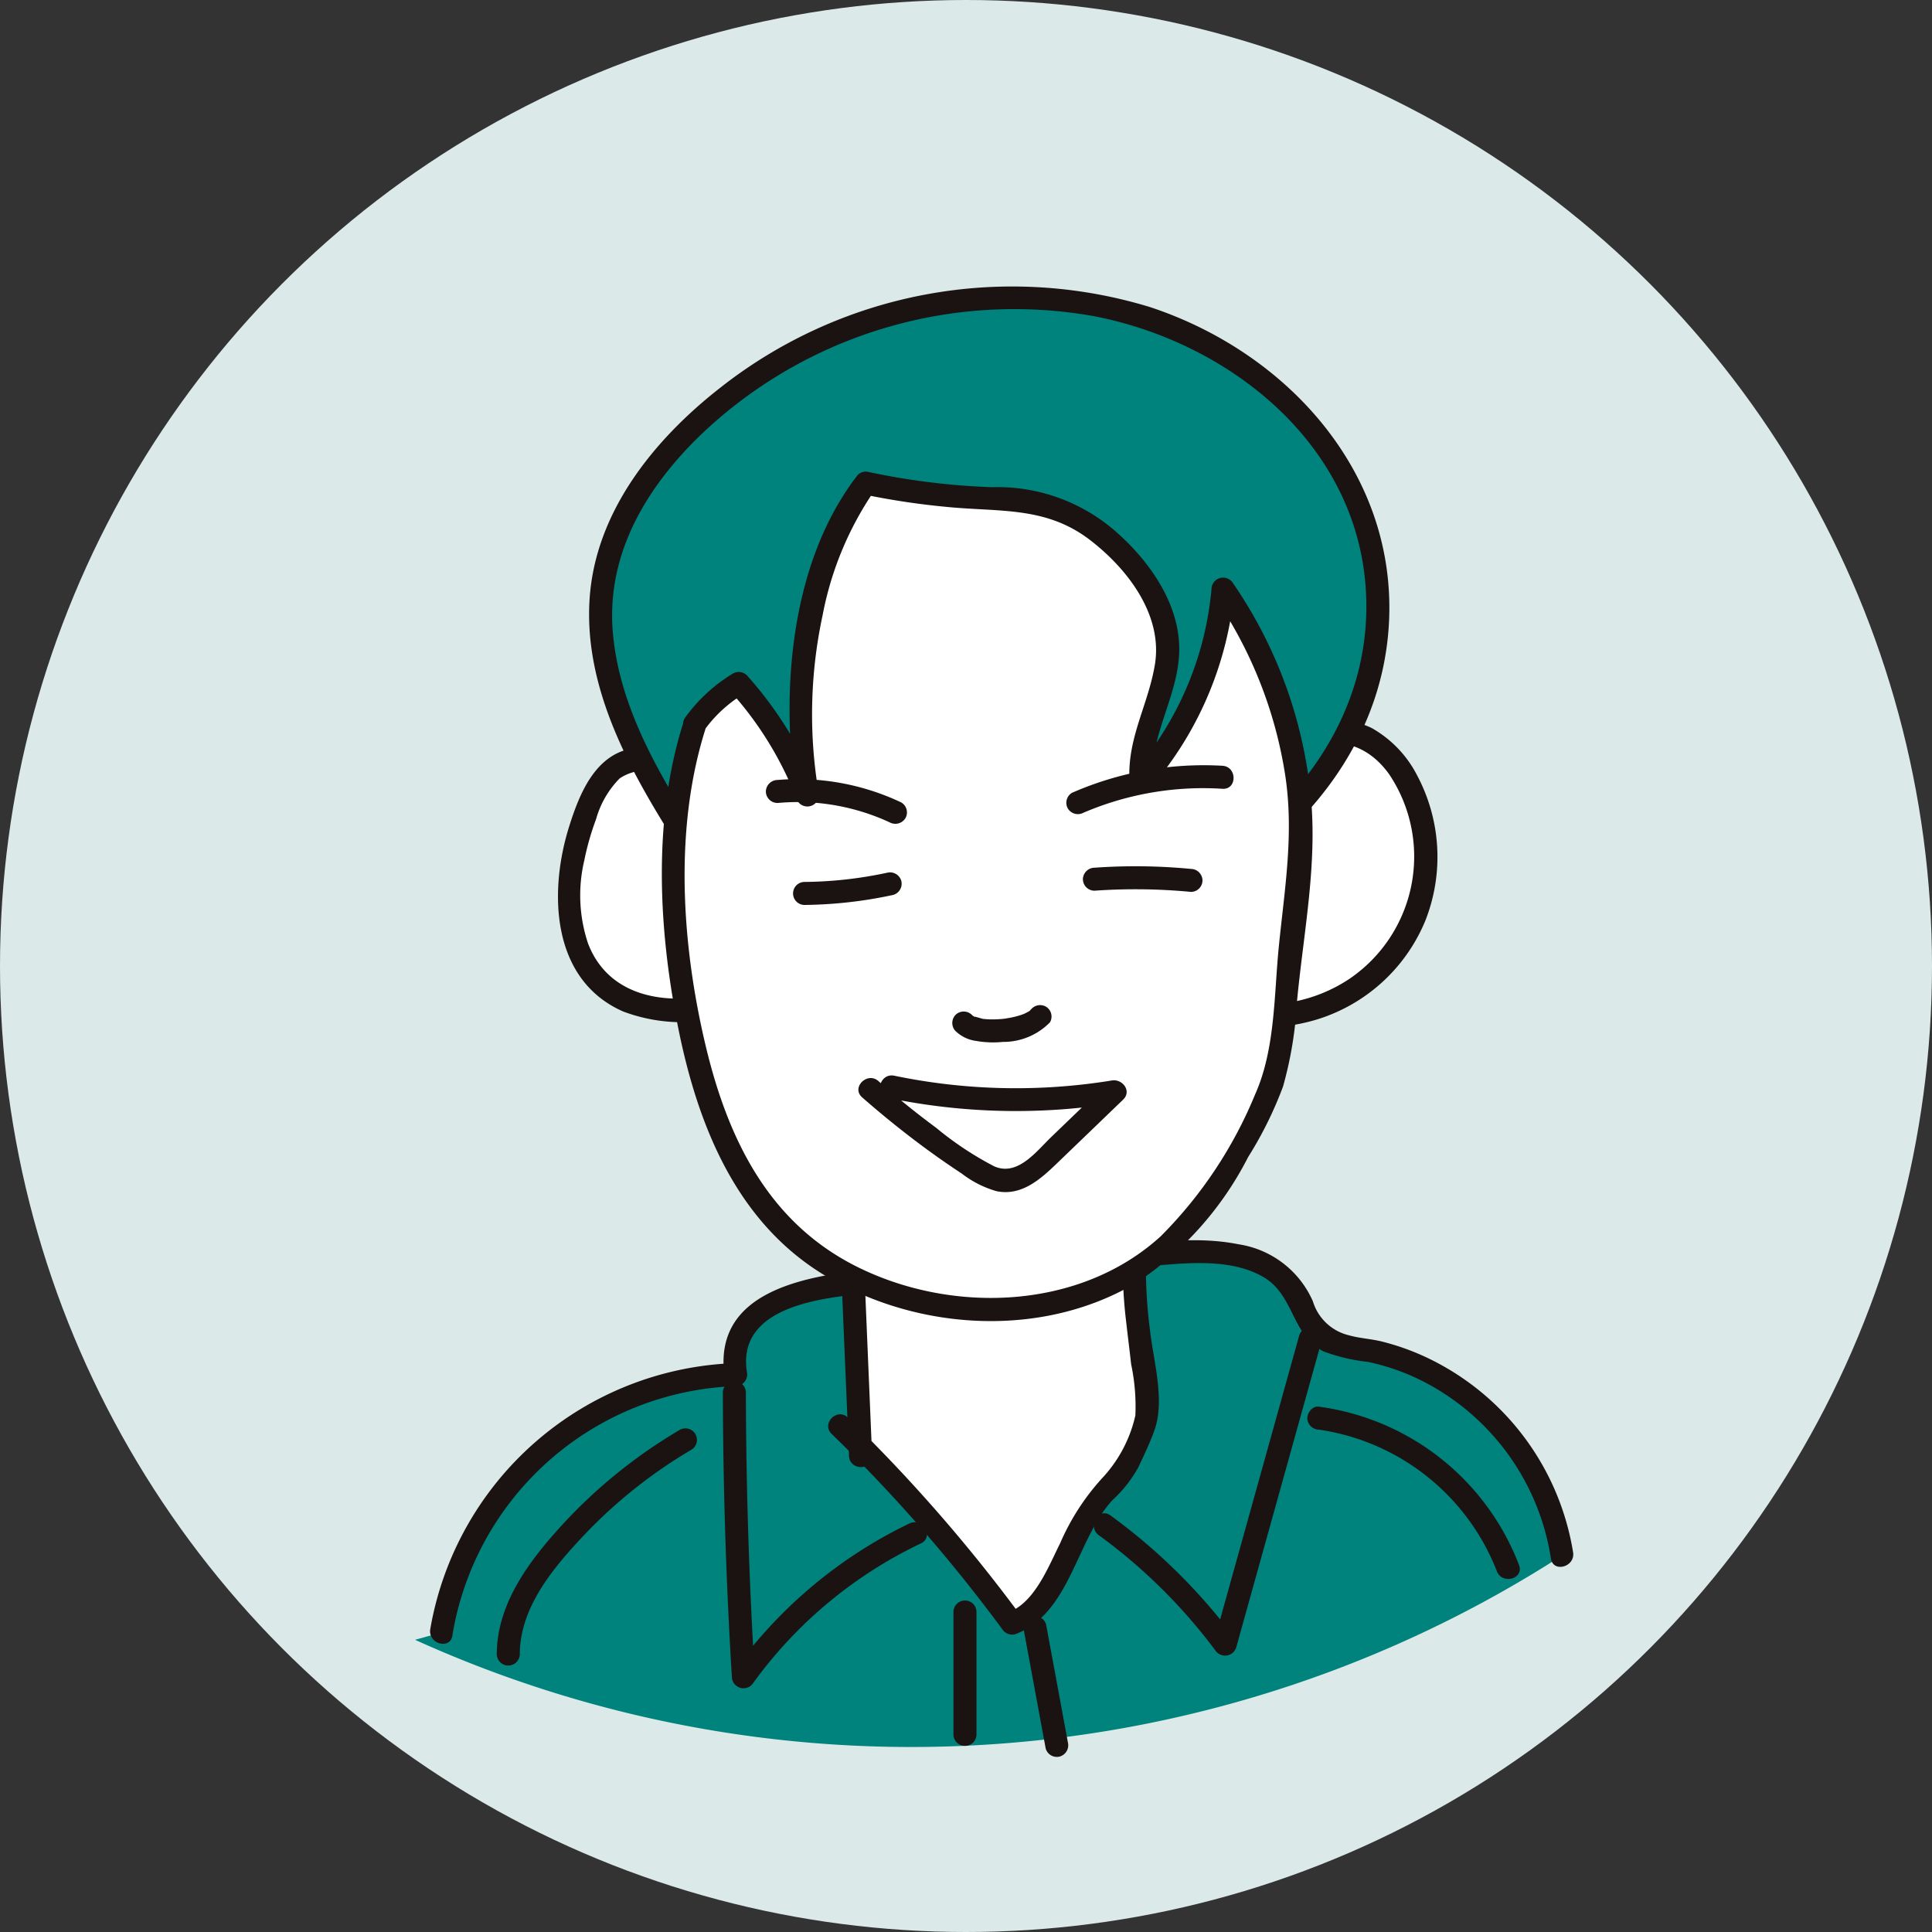
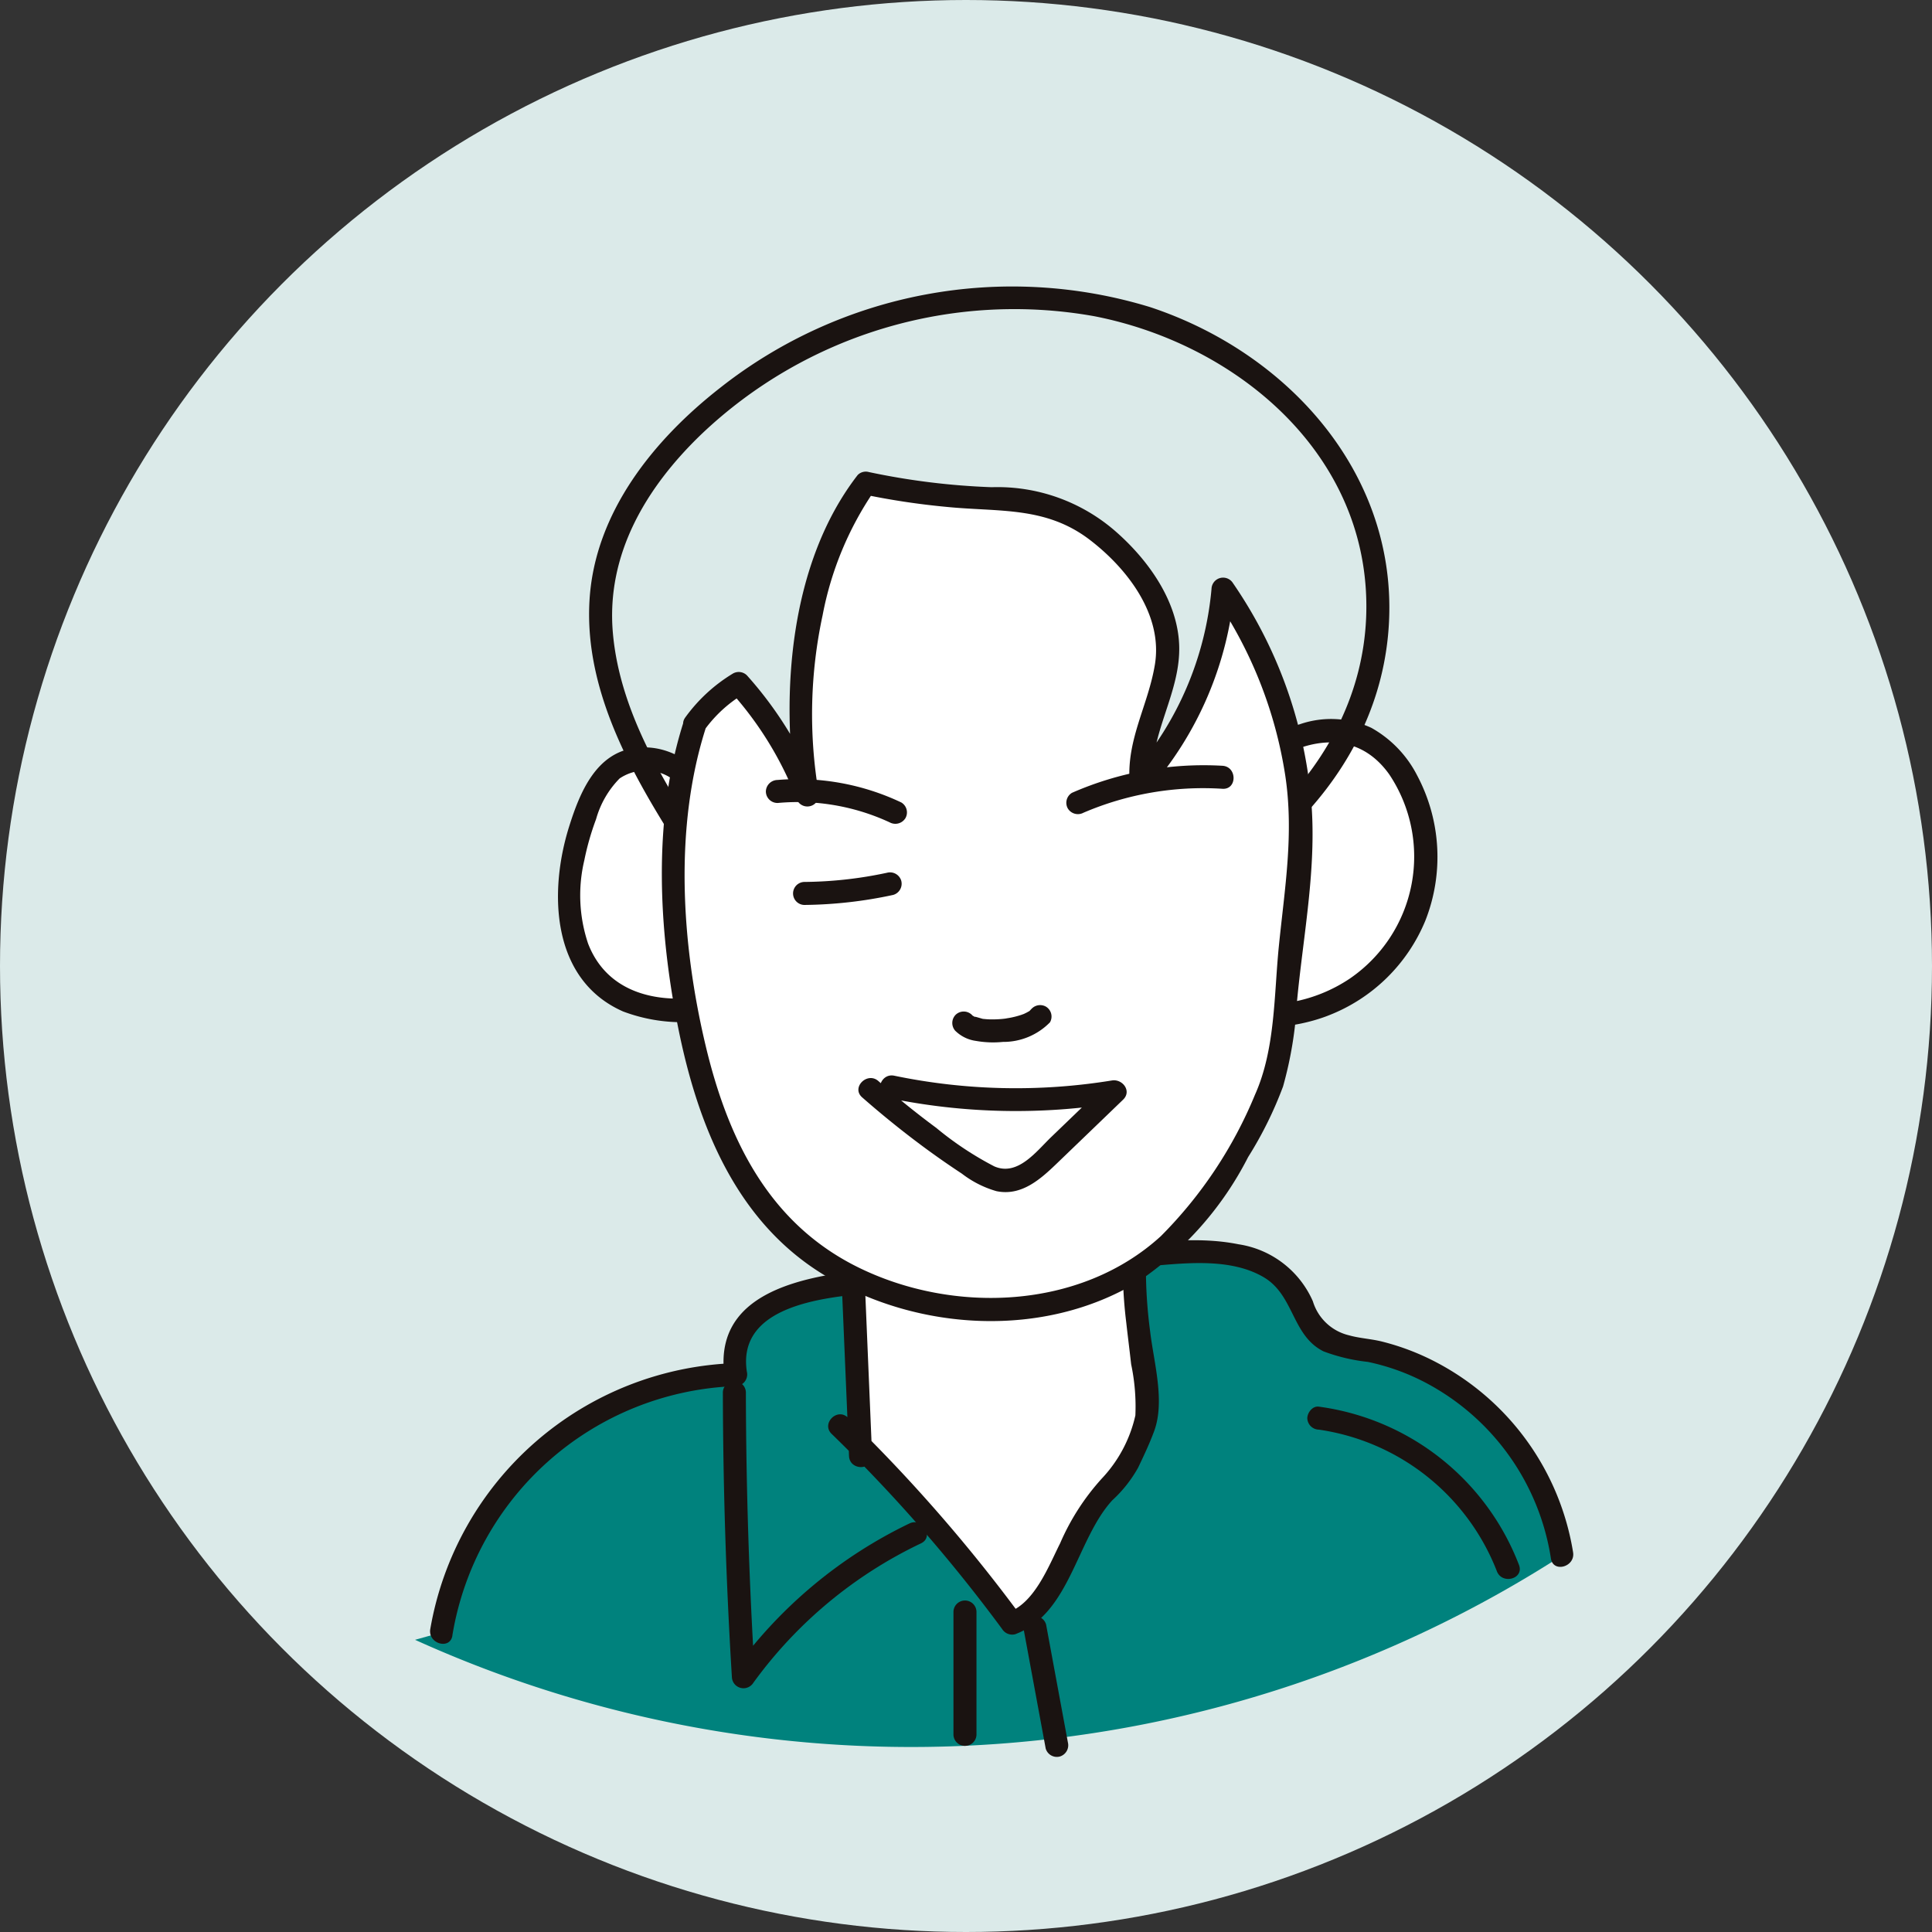
<svg xmlns="http://www.w3.org/2000/svg" width="102" height="102" viewBox="0 0 102 102">
  <rect x="0" y="0" width="102" height="102" fill="#333333" stroke="none" />
  <g id="グループ_117686" data-name="グループ 117686" transform="translate(-598 -174)">
    <circle id="楕円形_11577" data-name="楕円形 11577" cx="51" cy="51" r="51" transform="translate(598 174)" fill="#dbeae9" />
    <g id="グループ_65081" data-name="グループ 65081" transform="translate(676.658 -516.088)">
      <path id="パス_47086" data-name="パス 47086" d="M-55.362,767.264a16.271,16.271,0,0,1,15.547-13.613,3.657,3.657,0,0,1,1.959-3.77,10.7,10.7,0,0,1,4.392-1.068l15.957-1.538c2.744-.264,6.17-.176,7.405,2.288a7.38,7.38,0,0,0,.908,1.84,4.176,4.176,0,0,0,2.492.911A13.115,13.115,0,0,1,3.809,763.2a63.448,63.448,0,0,1-60.554,4.451" transform="translate(0 9.011)" fill="#00827d" />
      <g id="グループ_65051" data-name="グループ 65051" transform="translate(-55.955 755.568)">
        <path id="パス_47087" data-name="パス 47087" d="M-54.916,767.534a15.725,15.725,0,0,1,14.962-13.167.618.618,0,0,0,.585-.769c-.52-3.457,4.01-3.9,6.357-4.126q3.84-.372,7.682-.74c2.56-.247,5.121-.517,7.683-.741,1.791-.155,3.955-.326,5.57.628s1.477,3.081,3.158,3.914a9.575,9.575,0,0,0,2.336.554,11.693,11.693,0,0,1,3.036,1.09,12.682,12.682,0,0,1,6.63,9.292c.118.77,1.289.443,1.171-.323a13.816,13.816,0,0,0-7.188-10.019,12.9,12.9,0,0,0-2.912-1.116c-.57-.141-1.176-.169-1.738-.329a2.624,2.624,0,0,1-1.9-1.793,5.122,5.122,0,0,0-3.924-3.011c-2.36-.474-4.829-.045-7.19.183l-9.455.911c-3.638.35-11.331.311-10.483,5.948l.585-.769a16.928,16.928,0,0,0-16.133,14.058c-.115.765,1.054,1.094,1.171.323Z" transform="translate(56.095 -746.666)" fill="#1a1311" />
      </g>
      <g id="グループ_65053" data-name="グループ 65053" transform="translate(-34.932 750.198)">
        <path id="パス_47088" data-name="パス 47088" d="M-37.183,758.894l-.607-14.445a1.907,1.907,0,0,1,.143-1.013c.315-.568,1.08-.66,1.728-.674a66.933,66.933,0,0,1,13.042.985.758.758,0,0,1,.486.213.772.772,0,0,1,.068.619c-.906,5.316-.134,6.684.272,12.059a16.153,16.153,0,0,1-1.12,2.829,3.531,3.531,0,0,1-1,1.18c-1.668,1.556-2.836,6.4-5.016,7.07A81.2,81.2,0,0,0-38.281,757.3" transform="translate(38.893 -742.138)" fill="#fff" />
        <g id="グループ_65052" data-name="グループ 65052">
          <path id="パス_47089" data-name="パス 47089" d="M-36.468,759l-.565-13.449a5.013,5.013,0,0,1-.049-1.345c.2-.737.9-.72,1.513-.736,1.131-.029,2.265-.013,3.4.023,2.181.069,4.361.244,6.526.527q.882.116,1.759.257c.615.1,1.018-.006,1.009.719-.011.857-.251,1.751-.313,2.614a23.641,23.641,0,0,0,.134,4.318c.083.746.179,1.489.262,2.234a10.788,10.788,0,0,1,.223,2.7,7.122,7.122,0,0,1-1.774,3.334,12.405,12.405,0,0,0-2.2,3.42c-.6,1.19-1.335,3.121-2.7,3.625l.685.279a84.761,84.761,0,0,0-9.188-10.542c-.561-.545-1.421.312-.859.859a82.994,82.994,0,0,1,9,10.3.627.627,0,0,0,.686.279c2.9-1.076,3.234-5,5.129-7.071a6.873,6.873,0,0,0,1.364-1.722c.3-.627.6-1.261.84-1.909.6-1.591-.012-3.646-.205-5.3a25.272,25.272,0,0,1-.141-5.36,11.394,11.394,0,0,0,.33-2.852c-.179-.946-1.189-.967-1.965-1.091a68.046,68.046,0,0,0-7.4-.78q-1.938-.1-3.88-.081a4.467,4.467,0,0,0-2.813.525c-.711.581-.647,1.444-.615,2.282.057,1.494.125,2.989.188,4.483l.4,9.464c.033.779,1.247.783,1.215,0Z" transform="translate(38.785 -742.245)" fill="#1a1311" />
        </g>
      </g>
      <g id="グループ_65074" data-name="グループ 65074" transform="translate(-49.2 705.176)">
        <g id="グループ_65055" data-name="グループ 65055" transform="translate(0 24.369)">
          <path id="パス_47090" data-name="パス 47090" d="M-41.844,728.744A9.323,9.323,0,0,0-44.25,726.3a3.174,3.174,0,0,0-3.272-.175,4.305,4.305,0,0,0-1.473,2.083c-1.323,3.158-1.781,7.324.819,9.552,1.98,1.7,4.989,1.527,7.422.586" transform="translate(50.635 -725.133)" fill="#fff" />
          <g id="グループ_65054" data-name="グループ 65054">
            <path id="パス_47091" data-name="パス 47091" d="M-41.217,728.545c-1.256-1.638-2.841-3.513-5.141-3.285-2.157.213-3.023,2.367-3.591,4.179-1.076,3.435-.947,8.071,2.852,9.745a8.844,8.844,0,0,0,6.606-.149c.725-.273.411-1.448-.322-1.171-2.858,1.079-6.835,1.087-8.129-2.261a8.009,8.009,0,0,1-.2-4.4,14.166,14.166,0,0,1,.621-2.172,4.968,4.968,0,0,1,1.242-2.148,2.457,2.457,0,0,1,2.746,0,8.233,8.233,0,0,1,2.272,2.279c.469.612,1.524.007,1.048-.613Z" transform="translate(50.533 -725.241)" fill="#1a1311" />
          </g>
        </g>
        <g id="グループ_65057" data-name="グループ 65057" transform="translate(33.229 22.88)">
          <path id="パス_47092" data-name="パス 47092" d="M-22.652,729.694a8.519,8.519,0,0,1,5.776-5.011,4.79,4.79,0,0,1,2.065-.112,4.868,4.868,0,0,1,3.124,2.616,8.535,8.535,0,0,1-.041,8.069,8.534,8.534,0,0,1-6.835,4.289c-.951.055-2.167-.288-2.266-1.235" transform="translate(23.286 -723.91)" fill="#fff" />
          <g id="グループ_65056" data-name="グループ 65056" transform="translate(0)">
            <path id="パス_47093" data-name="パス 47093" d="M-21.955,729.96c1.393-3.333,6.682-6.914,9.443-3.025a7.806,7.806,0,0,1-2.1,10.785,8.071,8.071,0,0,1-3.011,1.223c-.735.135-2.32.328-2.506-.69-.141-.768-1.312-.443-1.172.323.445,2.419,4.049,1.691,5.591,1.076a9.079,9.079,0,0,0,5.1-5,9.17,9.17,0,0,0-.435-7.671,6.008,6.008,0,0,0-2.416-2.509,5.061,5.061,0,0,0-3.777-.189,9.226,9.226,0,0,0-5.882,5.35c-.3.72.873,1.035,1.171.323Z" transform="translate(23.174 -724.014)" fill="#1a1311" />
          </g>
        </g>
        <g id="グループ_65059" data-name="グループ 65059" transform="translate(1.64)">
-           <path id="パス_47094" data-name="パス 47094" d="M-43.445,735.347c-3.041-4.688-6.218-10.073-4.954-15.516a14.7,14.7,0,0,1,3.928-6.67,24.69,24.69,0,0,1,20.693-7.287c6.363.836,12.594,4.629,15.04,10.562A15.03,15.03,0,0,1-9.621,729.5a18.353,18.353,0,0,1-3.729,4.445c-8.133,7.221-21.38,7.825-30.135,1.374" transform="translate(49.29 -705.069)" fill="#00827d" />
          <g id="グループ_65058" data-name="グループ 65058">
            <path id="パス_47095" data-name="パス 47095" d="M-42.813,735.147c-2.275-3.519-4.74-7.37-5.112-11.652-.36-4.148,1.765-7.681,4.66-10.468A23.963,23.963,0,0,1-22.5,706.784c7.166,1.4,13.865,6.759,14.33,14.458.487,8.052-5.866,14.285-13.055,16.729a24.272,24.272,0,0,1-21.842-3.065c-.635-.458-1.242.6-.613,1.049a25.358,25.358,0,0,0,21.33,3.629c7.46-2.036,14.555-7.824,15.347-15.923.8-8.214-5.073-14.884-12.557-17.359a24.9,24.9,0,0,0-22.71,4.268c-3.5,2.738-6.588,6.557-6.884,11.152-.332,5.146,2.617,9.894,5.3,14.039.423.655,1.474.046,1.048-.613Z" transform="translate(49.183 -705.176)" fill="#1a1311" />
          </g>
        </g>
        <g id="グループ_65061" data-name="グループ 65061" transform="translate(5.484 9.819)">
          <path id="パス_47096" data-name="パス 47096" d="M-44.373,726.43c-2.419,7.179-.822,21.651,4.725,26.811s15.168,5.714,20.587.42a29.814,29.814,0,0,0,4.919-7.642c.987-2.184.972-7.125,1.406-9.481a23,23,0,0,0-3.772-17.2A17.348,17.348,0,0,1-20.836,729.5c-.341-3.391,2.168-5.26,1.176-8.521-.9-2.955-4.552-6.368-7.642-6.368a41.919,41.919,0,0,1-8.065-.849c-1.32,1.595-2.681,5.58-3.036,7.619a26.7,26.7,0,0,0-.045,8.858,18.069,18.069,0,0,0-3.628-5.9,6.892,6.892,0,0,0-2.3,2.1" transform="translate(46.136 -713.154)" fill="#fff" />
          <g id="グループ_65060" data-name="グループ 65060">
            <path id="パス_47097" data-name="パス 47097" d="M-44.84,726.375c-1.675,5.146-1.364,11.045-.307,16.281,1.041,5.156,3.089,10.262,7.786,13.065,4.895,2.921,11.511,3.3,16.467.311a17.575,17.575,0,0,0,5.827-6.588,20.309,20.309,0,0,0,1.846-3.731,20.44,20.44,0,0,0,.735-4.479c.339-3.6,1.082-7.222.73-10.839a23.914,23.914,0,0,0-4.111-11.258.612.612,0,0,0-1.131.306,17.131,17.131,0,0,1-4.15,9.73l1.037.429c-.162-2.549,1.5-4.683,1.405-7.2-.089-2.366-1.681-4.545-3.409-6.04a9.48,9.48,0,0,0-6.494-2.287,37.655,37.655,0,0,1-6.48-.8.6.6,0,0,0-.59.157c-3.587,4.63-4.085,11.515-3.238,17.067l1.172-.323a20.059,20.059,0,0,0-3.783-6.169.613.613,0,0,0-.736-.095,8.567,8.567,0,0,0-2.514,2.315c-.464.63.589,1.236,1.048.613a7.01,7.01,0,0,1,2.079-1.88l-.736-.095a18.368,18.368,0,0,1,3.47,5.633.608.608,0,0,0,1.172-.323,24.862,24.862,0,0,1,.215-9.341,17.35,17.35,0,0,1,2.71-6.544l-.59.155a39.2,39.2,0,0,0,4.412.668c2.764.279,5.233-.046,7.564,1.733,1.977,1.51,3.88,3.958,3.447,6.591-.353,2.144-1.481,3.912-1.338,6.16.03.483.667.855,1.036.43a18.523,18.523,0,0,0,4.506-10.588l-1.132.307a22.846,22.846,0,0,1,3.812,9.561c.463,3.082-.035,5.96-.341,9.014-.259,2.583-.181,5.421-1.259,7.829a22.944,22.944,0,0,1-4.97,7.466c-4.258,3.891-10.969,4.12-15.985,1.643-4.742-2.34-6.891-6.81-8.061-11.756-1.263-5.34-1.671-11.52.051-16.811.242-.745-.93-1.064-1.172-.323Z" transform="translate(46.018 -713.26)" fill="#1a1311" />
          </g>
        </g>
        <g id="グループ_65063" data-name="グループ 65063" transform="translate(10.976 26.045)">
          <path id="パス_47098" data-name="パス 47098" d="M-41,727.169a12.034,12.034,0,0,1,6.237,1.1" transform="translate(41.603 -726.514)" fill="#fff" />
          <g id="グループ_65062" data-name="グループ 65062">
            <path id="パス_47099" data-name="パス 47099" d="M-40.889,727.883a11.555,11.555,0,0,1,5.929,1.021.625.625,0,0,0,.831-.219.612.612,0,0,0-.217-.831,12.777,12.777,0,0,0-6.543-1.187.622.622,0,0,0-.607.607.613.613,0,0,0,.607.607Z" transform="translate(41.496 -726.621)" fill="#1a1311" />
          </g>
        </g>
        <g id="グループ_65065" data-name="グループ 65065" transform="translate(26.843 25.311)">
          <path id="パス_47100" data-name="パス 47100" d="M-27.936,727.892a16.456,16.456,0,0,1,7.638-1.344" transform="translate(28.538 -725.909)" fill="#fff" />
          <g id="グループ_65064" data-name="グループ 65064">
            <path id="パス_47101" data-name="パス 47101" d="M-27.524,728.522a16.031,16.031,0,0,1,7.332-1.261c.781.047.779-1.167,0-1.215a17.327,17.327,0,0,0-7.944,1.427.612.612,0,0,0-.219.831.622.622,0,0,0,.831.217Z" transform="translate(28.432 -726.016)" fill="#1a1311" />
          </g>
        </g>
        <g id="グループ_65067" data-name="グループ 65067" transform="translate(12.412 30.973)">
          <path id="パス_47102" data-name="パス 47102" d="M-39.831,731.681a21.966,21.966,0,0,0,4.542-.508" transform="translate(40.418 -730.571)" fill="#fff" />
          <g id="グループ_65066" data-name="グループ 65066">
            <path id="パス_47103" data-name="パス 47103" d="M-39.727,732.394a23.208,23.208,0,0,0,4.7-.53.615.615,0,0,0,.425-.747.618.618,0,0,0-.747-.424,21.524,21.524,0,0,1-4.382.486.608.608,0,0,0,0,1.215Z" transform="translate(40.314 -730.678)" fill="#1a1311" />
          </g>
        </g>
        <g id="グループ_65069" data-name="グループ 65069" transform="translate(27.714 30.646)">
          <path id="パス_47104" data-name="パス 47104" d="M-27.215,730.983a30.829,30.829,0,0,1,5.1.063" transform="translate(27.822 -730.301)" fill="#fff" />
          <g id="グループ_65068" data-name="グループ 65068">
-             <path id="パス_47105" data-name="パス 47105" d="M-27.108,731.7a30.861,30.861,0,0,1,5.1.063.612.612,0,0,0,.607-.607.621.621,0,0,0-.607-.607,30.828,30.828,0,0,0-5.1-.063.62.62,0,0,0-.607.607.614.614,0,0,0,.607.607Z" transform="translate(27.715 -730.409)" fill="#1a1311" />
-           </g>
+             </g>
        </g>
        <g id="グループ_65071" data-name="グループ 65071" transform="translate(20.821 37.973)">
          <path id="パス_47106" data-name="パス 47106" d="M-32.894,737.281c.642.727,3.452.442,4.026-.339" transform="translate(33.497 -736.334)" fill="#fff" />
          <g id="グループ_65070" data-name="グループ 65070">
            <path id="パス_47107" data-name="パス 47107" d="M-33.216,737.818a1.917,1.917,0,0,0,1.076.517,5.159,5.159,0,0,0,1.415.053,3.444,3.444,0,0,0,2.489-1.034.61.61,0,0,0-.217-.831.622.622,0,0,0-.831.217c.179-.233-.057.059-.067.041s.143-.094.019-.02c-.03.017-.058.036-.089.053-.063.036-.131.067-.2.1-.1.053.128-.044-.019.006-.039.013-.077.029-.117.042a4.444,4.444,0,0,1-.532.141c-.1.021-.2.032-.3.054l.045-.006-.094.011c-.047.006-.094.011-.141.015a5.488,5.488,0,0,1-.582.021c-.1,0-.193-.006-.29-.015l-.129-.012c-.136-.013.119.022,0,0-.049-.01-.458-.138-.472-.125.024-.022.134.07.024.007-.027-.016-.053-.031-.081-.046-.109-.058.022-.009.028.027,0-.015-.067-.062-.079-.075a.613.613,0,0,0-.859,0,.617.617,0,0,0,0,.859Z" transform="translate(33.39 -736.441)" fill="#1a1311" />
          </g>
        </g>
        <g id="グループ_65073" data-name="グループ 65073" transform="translate(15.863 41.692)">
          <path id="パス_47108" data-name="パス 47108" d="M-35.847,740a31.806,31.806,0,0,0,11.813.251l-3.672,3.534a3.255,3.255,0,0,1-2.108,1.177,3.12,3.12,0,0,1-1.595-.636,46.3,46.3,0,0,1-5.547-4.2" transform="translate(37.583 -739.397)" fill="#fff" />
          <g id="グループ_65072" data-name="グループ 65072">
            <path id="パス_47109" data-name="パス 47109" d="M-35.9,740.688a33.178,33.178,0,0,0,12.136.251l-.59-1.015-2.938,2.827c-.792.763-1.774,2.09-3.01,1.549a17.165,17.165,0,0,1-3.064-2.033c-1.054-.777-2.068-1.6-3.052-2.469-.585-.514-1.448.341-.859.859q1.638,1.439,3.395,2.73.92.674,1.873,1.3a5.448,5.448,0,0,0,1.822.923c1.318.275,2.323-.627,3.2-1.472q1.745-1.678,3.488-3.358c.474-.455-.033-1.106-.59-1.014a31.538,31.538,0,0,1-11.491-.251c-.763-.158-1.089,1.012-.323,1.171Z" transform="translate(37.472 -739.503)" fill="#1a1311" />
          </g>
        </g>
      </g>
      <g id="グループ_65075" data-name="グループ 65075" transform="translate(-40.494 763.002)">
        <path id="パス_47110" data-name="パス 47110" d="M-43.365,753.374q.015,7.524.476,15.037a.613.613,0,0,0,1.132.306,23.269,23.269,0,0,1,8.855-7.364c.7-.338.09-1.385-.613-1.049a24.5,24.5,0,0,0-9.29,7.8l1.131.307q-.461-7.511-.476-15.037a.608.608,0,0,0-1.215,0Z" transform="translate(43.365 -752.787)" fill="#1a1311" />
      </g>
      <g id="グループ_65076" data-name="グループ 65076" transform="translate(-28.32 774.583)">
        <path id="パス_47111" data-name="パス 47111" d="M-33.341,762.91v6.509a.608.608,0,0,0,1.215,0V762.91a.608.608,0,0,0-1.215,0Z" transform="translate(33.341 -762.323)" fill="#1a1311" />
      </g>
      <g id="グループ_65077" data-name="グループ 65077" transform="translate(-24.614 775.411)">
        <path id="パス_47112" data-name="パス 47112" d="M-30.277,763.77l1.15,6.222a.612.612,0,0,0,.747.424.621.621,0,0,0,.425-.747l-1.151-6.222a.612.612,0,0,0-.747-.424.62.62,0,0,0-.424.747Z" transform="translate(30.29 -763.004)" fill="#1a1311" />
      </g>
      <g id="グループ_65078" data-name="グループ 65078" transform="translate(-20.906 760.18)">
-         <path id="パス_47113" data-name="パス 47113" d="M-26.974,761.425a28.892,28.892,0,0,1,6.141,6.069.617.617,0,0,0,1.11-.146l4.494-16.134a.607.607,0,0,0-1.171-.322l-4.494,16.134,1.11-.146a30.809,30.809,0,0,0-6.577-6.5c-.633-.462-1.239.591-.613,1.048Z" transform="translate(27.237 -750.464)" fill="#1a1311" />
-       </g>
+         </g>
      <g id="グループ_65079" data-name="グループ 65079" transform="translate(-9.639 764.347)">
        <path id="パス_47114" data-name="パス 47114" d="M-17.353,755.113a11.927,11.927,0,0,1,9.4,7.472c.272.725,1.447.412,1.171-.323A13.2,13.2,0,0,0-17.353,753.9c-.328-.044-.6.31-.607.607a.623.623,0,0,0,.607.607Z" transform="translate(17.96 -753.895)" fill="#1a1311" />
      </g>
      <g id="グループ_65080" data-name="グループ 65080" transform="translate(-52.431 765.478)">
-         <path id="パス_47115" data-name="パス 47115" d="M-51.978,766.784c0-2.456,1.732-4.533,3.328-6.232a25.946,25.946,0,0,1,5.752-4.59.608.608,0,0,0-.613-1.048,27.051,27.051,0,0,0-6.26,5.062c-1.722,1.889-3.418,4.137-3.421,6.808a.608.608,0,0,0,1.215,0Z" transform="translate(53.193 -754.826)" fill="#1a1311" />
-       </g>
+         </g>
    </g>
  </g>
</svg>